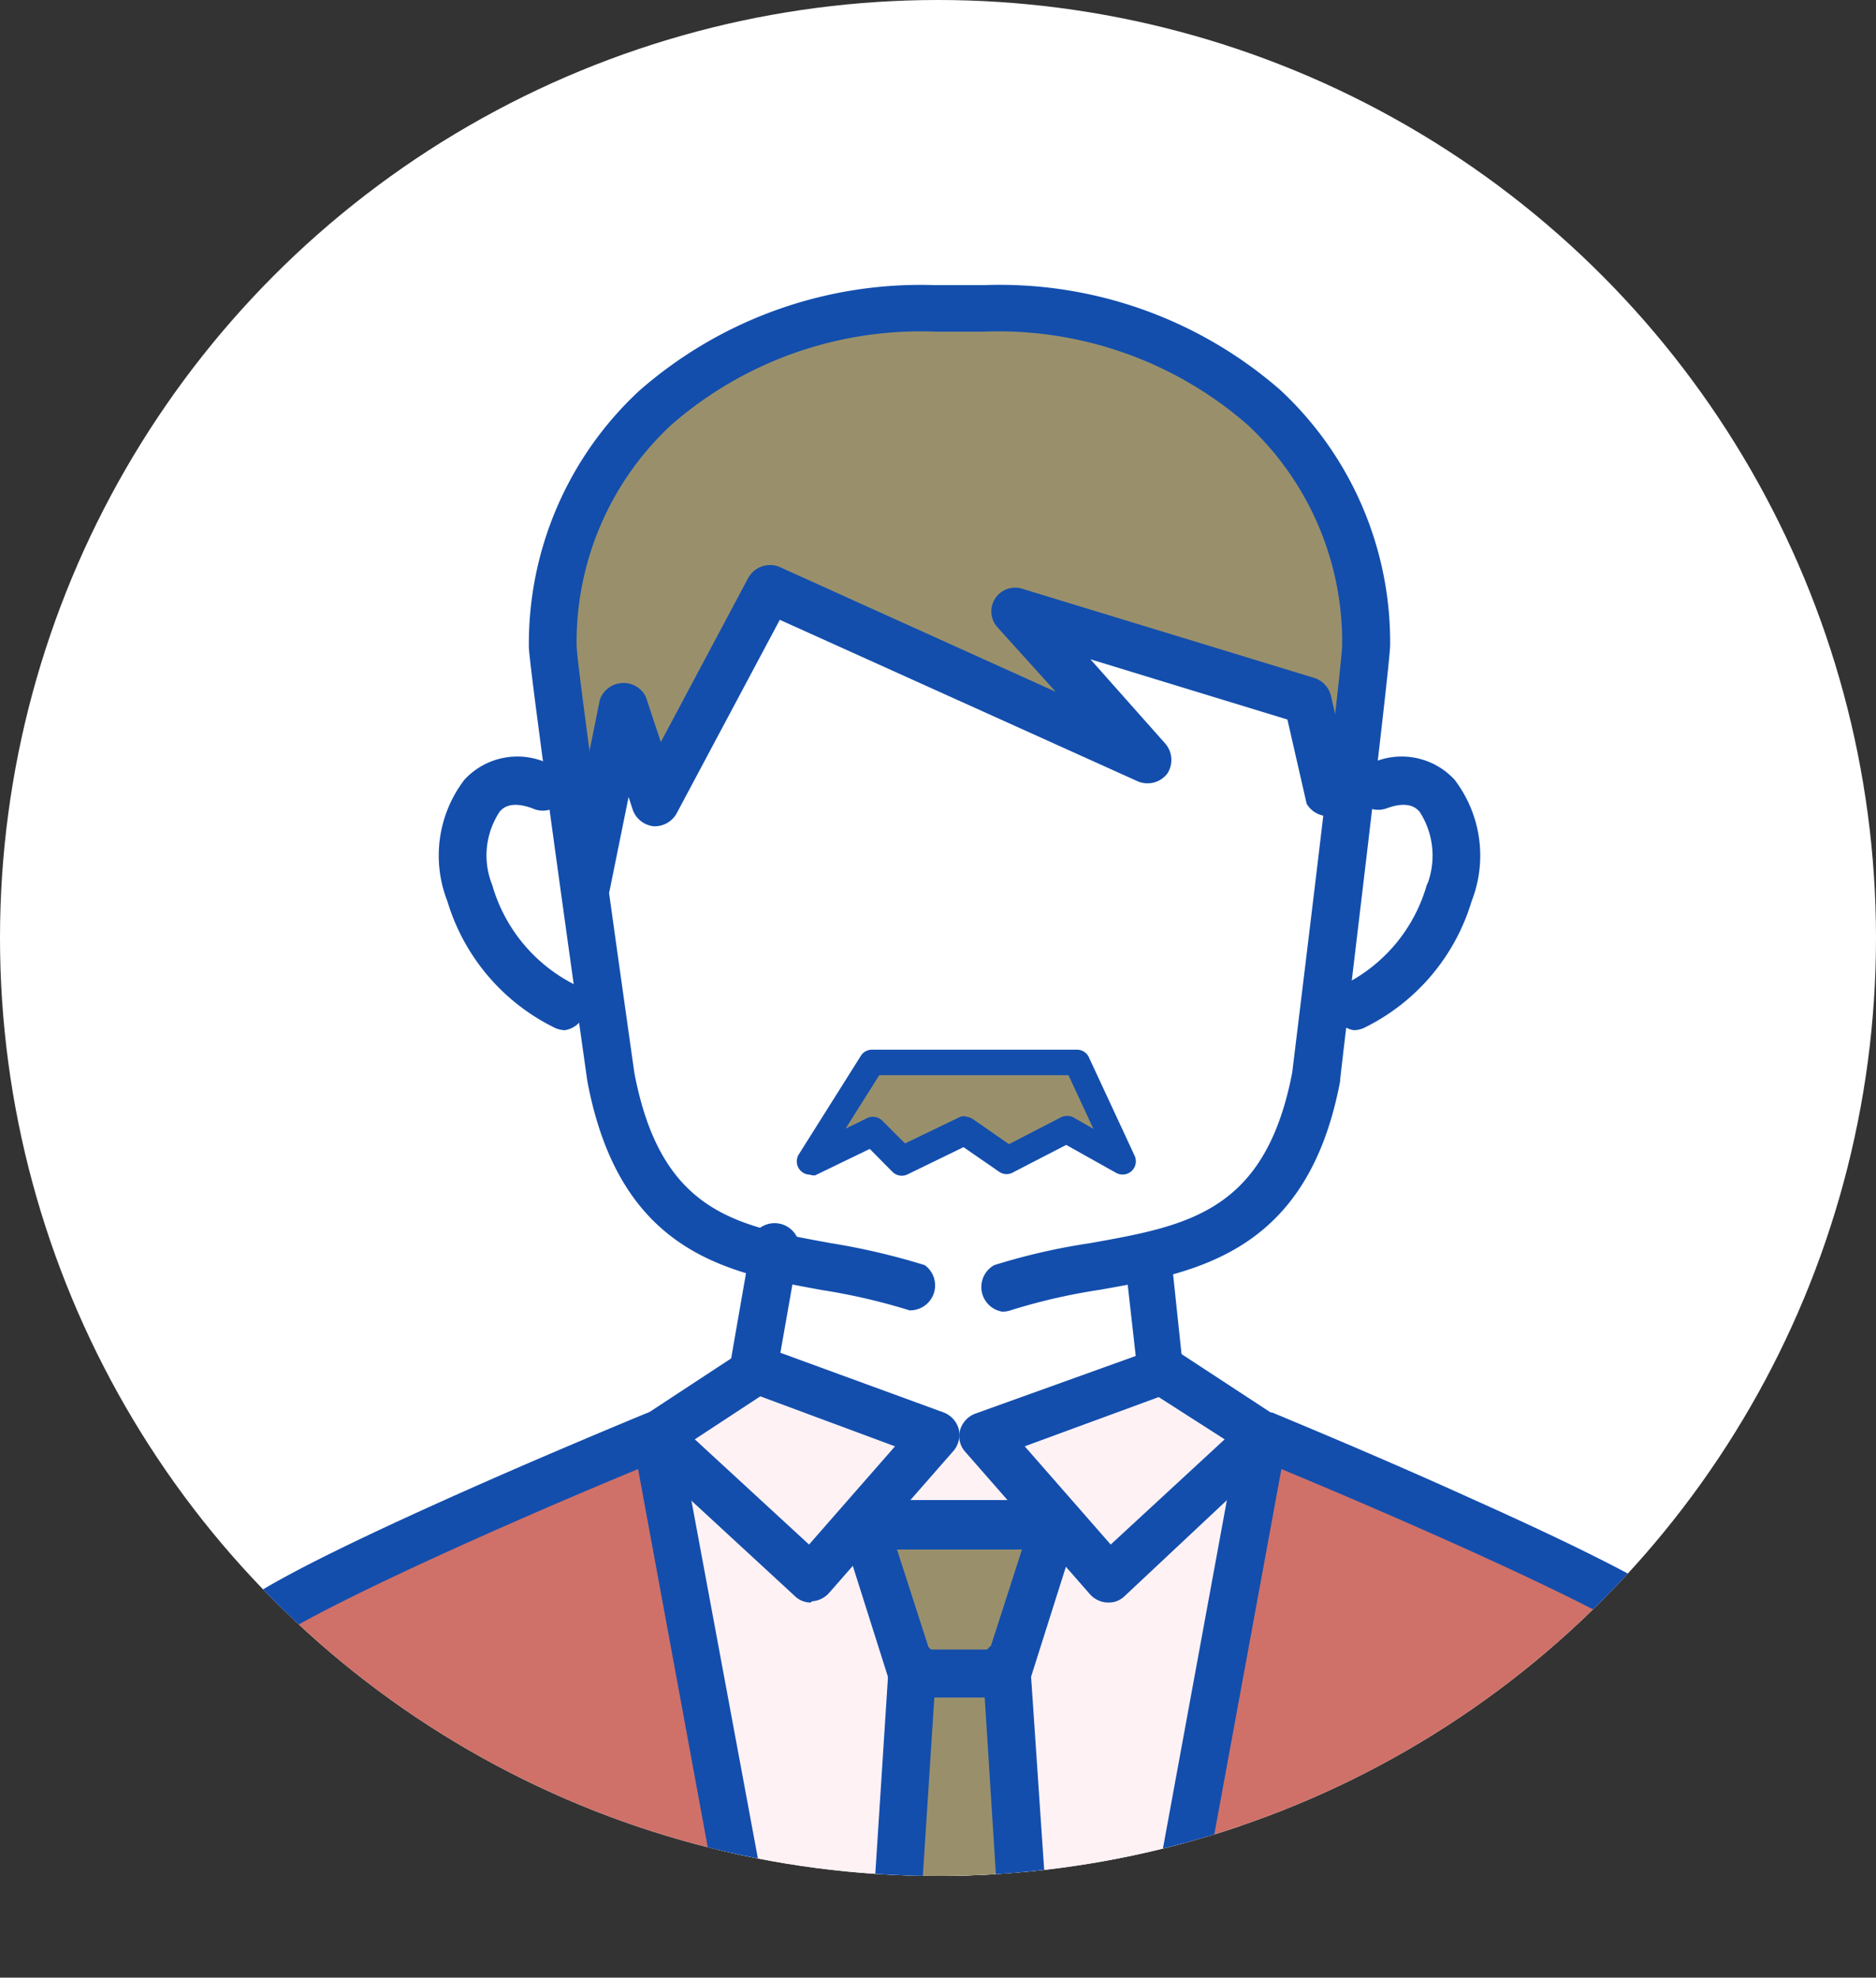
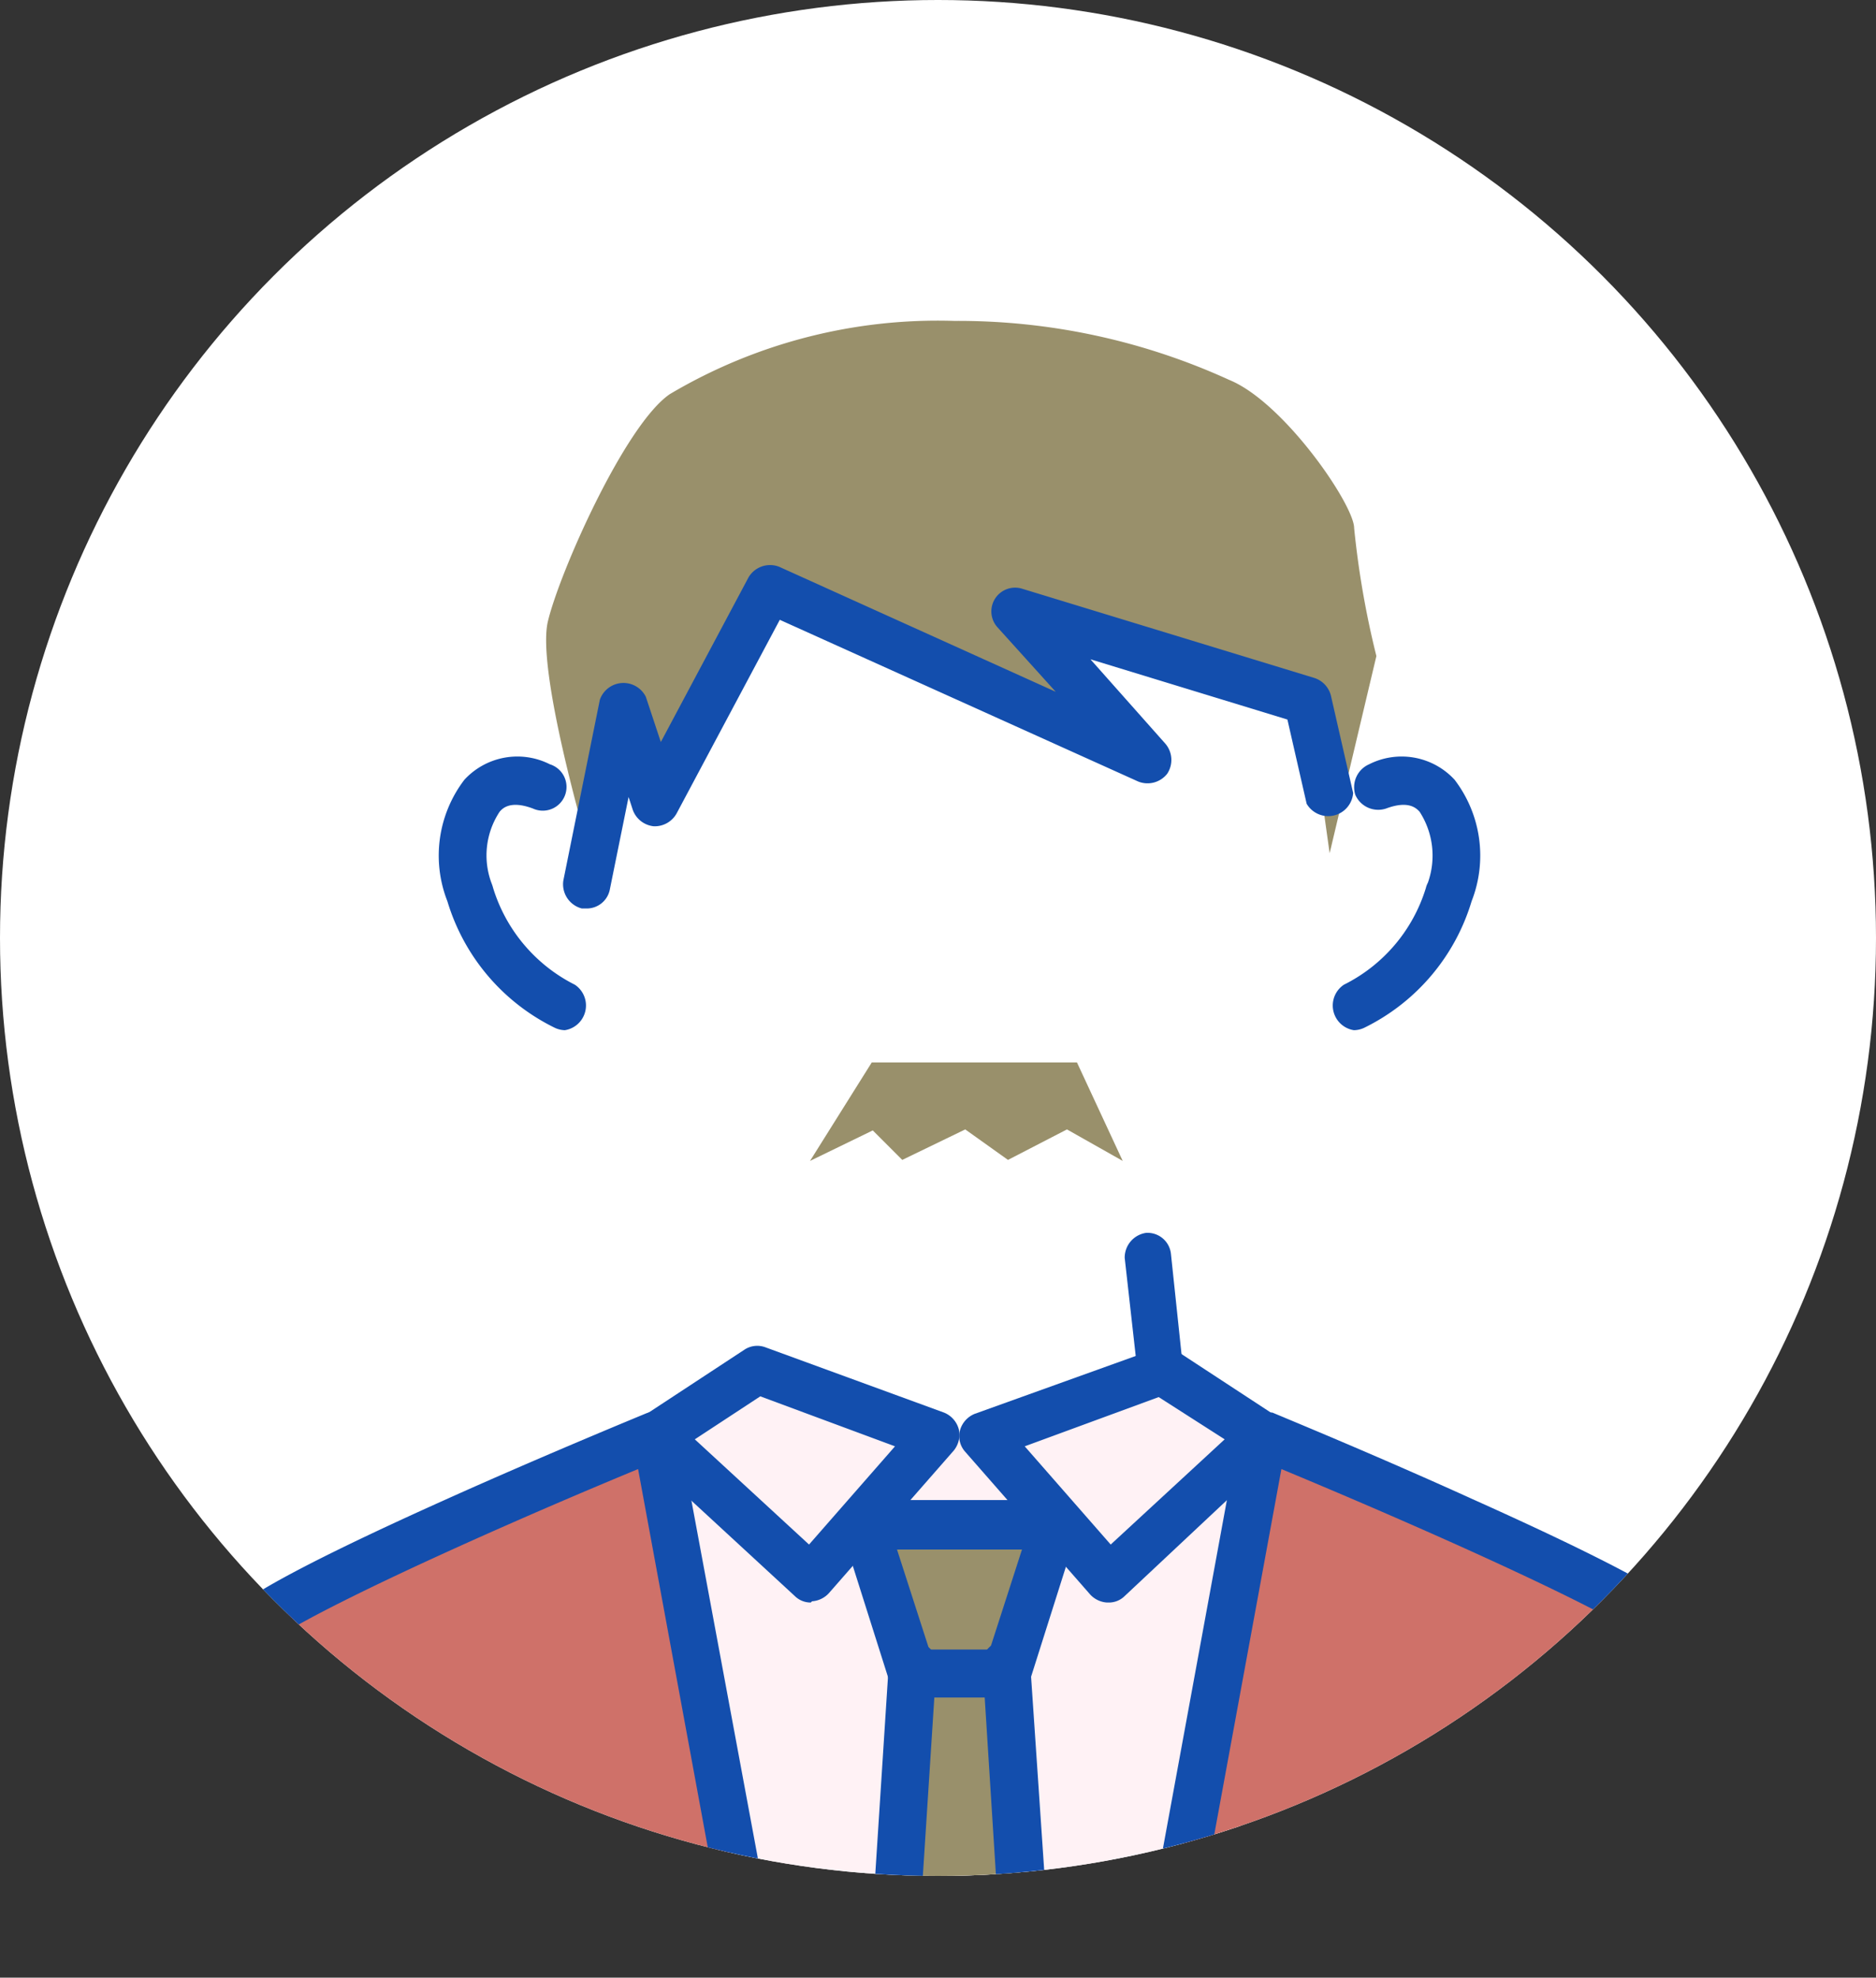
<svg xmlns="http://www.w3.org/2000/svg" width="75.06" height="79.13" viewBox="0 0 75.06 79.13">
  <rect x="0" y="0" width="75.06" height="79.13" fill="#333333" stroke="none" />
  <defs>
    <style>.a{fill:none;}.b{fill:#fff;}.c{clip-path:url(#a);}.d{fill:#99906b;}.e{fill:#fff2f5;}.f{fill:#cf7169;}.g{fill:#134ead;}</style>
    <clipPath id="a">
      <circle class="a" cx="37.53" cy="37.53" r="37.53" />
    </clipPath>
  </defs>
  <circle class="b" cx="37.53" cy="37.53" r="37.53" />
  <g class="c">
    <path class="b" d="M39.34,12.32h-1.9c-9.52,0-15.33,6.12-15.33,13.5,0,.75,2.33,17.26,2.33,17.26,1.18,6.26,2.6,6.41,6.46,7.11l-.57,4.63,9,2.61,7.16-2.61-.57-4.55c3.75-.67,5.58-1.2,6.7-7.19,0,0,2-16.51,2-17.26C54.67,18.44,48.86,12.32,39.34,12.32Z" />
    <path class="b" d="M18.8,34.93c.72,3.1,6.41,5,6.41,5l-1.3-9.75C20.82,29,18.09,33.51,18.8,34.93Z" />
    <path class="b" d="M52.6,30.36,51.87,40.6S57.26,38,58,34.93C58.69,33.51,58.05,28.82,52.6,30.36Z" />
    <path class="d" d="M23.46,33.65s-2-6.83-1.54-8.78S25,17,26.8,15.77a21,21,0,0,1,11.38-2.93,26.08,26.08,0,0,1,11,2.36c2.19.89,5,5,5,5.93a35.86,35.86,0,0,0,.89,5.12l-1.87,7.89-.85-6.06-11.75-4L46,30.36,30.78,23.57l-4.55,8.37-1-3.73Z" />
    <polygon class="e" points="29.27 78.15 49.35 78.15 50.49 57.26 46.42 54.82 38.62 57.42 30.09 54.82 26.27 57.34 29.27 78.15" />
    <polygon class="f" points="10.01 79.13 9.61 65.47 26.27 57.34 30.09 79.13 10.01 79.13" />
    <polygon class="f" points="66.5 79.05 66.91 65.39 50.24 57.26 46.42 79.05 66.5 79.05" />
    <polygon class="d" points="36.75 66.77 34.88 61.41 42.2 61.41 40.33 66.94 41.01 78.15 35.77 78.15 36.75 66.77" />
    <path class="g" d="M22.61,41.22a1,1,0,0,1-.4-.09,8.29,8.29,0,0,1-4.31-5.07,5,5,0,0,1,.68-4.86A2.88,2.88,0,0,1,22,30.58a.95.95,0,1,1-.68,1.77c-.91-.34-1.22,0-1.33.13a3.17,3.17,0,0,0-.33,2.84,1.72,1.72,0,0,1,.07.21A6.45,6.45,0,0,0,23,39.4a1,1,0,0,1-.4,1.82Z" />
-     <path class="g" d="M30.13,55.82l-.17,0a1,1,0,0,1-.77-1.1L30,50.07a1,1,0,1,1,1.88.33L31.07,55A1,1,0,0,1,30.13,55.82Z" />
    <path class="g" d="M32.44,64.12a.9.9,0,0,1-.64-.26l-6.19-5.71a.95.95,0,0,1,.13-1.49L29.79,54a.93.93,0,0,1,.84-.09l7.14,2.61a1,1,0,0,1,.59.66,1,1,0,0,1-.2.86l-5,5.71a1,1,0,0,1-.67.32ZM27.8,57.59l4.57,4.21,3.44-3.93-5.39-2Z" />
    <path class="g" d="M30.06,79.1a.94.94,0,0,1-.93-.78l-3.6-19.54c-7,2.9-14.22,6.25-15.08,7.22-.37,1,0,7,.58,12a1,1,0,1,1-1.89.22c-.3-2.65-1.22-11.44-.39-13.14.24-.48.64-1.29,9.08-5.08,3.89-1.75,7.74-3.33,8.05-3.46l.18-.06h.05a1,1,0,0,1,.67.15h0l0,0h0a1,1,0,0,1,.36.59h0L31,78a1.11,1.11,0,0,1,0,.17,1,1,0,0,1-.78.94Z" />
    <path class="g" d="M35.77,79.1h-.06a1,1,0,0,1-.89-1l.72-11.18a1,1,0,1,1,1.9.12l-.72,11.18A.94.94,0,0,1,35.77,79.1Z" />
    <path class="g" d="M54.17,41.22a1,1,0,0,1-.4-1.82,6.42,6.42,0,0,0,3.28-3.87.9.9,0,0,1,.08-.21,3.23,3.23,0,0,0-.33-2.84c-.12-.13-.43-.47-1.34-.13a1,1,0,0,1-1.23-.54,1,1,0,0,1,.55-1.23,2.88,2.88,0,0,1,3.42.62,5,5,0,0,1,.68,4.86,8.29,8.29,0,0,1-4.31,5.07A1,1,0,0,1,54.17,41.22Z" />
    <path class="g" d="M46.46,55.82a1,1,0,0,1-.94-.86L45,50.33a1,1,0,0,1,.85-1,.94.94,0,0,1,1,.84l.49,4.64a.94.94,0,0,1-.84,1Z" />
-     <path class="g" d="M40.09,52.48a1,1,0,0,1-.31-1.86,25.31,25.31,0,0,1,3.84-.88c3.92-.7,7-1.25,8.08-6.81.8-6.52,2-16.44,2-17.12A11.86,11.86,0,0,0,49.92,17a15.17,15.17,0,0,0-10.58-3.73h-1.9A15.17,15.17,0,0,0,26.86,17a11.86,11.86,0,0,0-3.79,8.82c0,.69,1.39,10.6,2.31,17.1,1.06,5.59,4.06,6.13,7.86,6.82a27.58,27.58,0,0,1,3.76.88,1,1,0,0,1-.61,1.81,24.22,24.22,0,0,0-3.49-.81c-3.79-.69-8.1-1.47-9.4-8.36v0c-.55-3.89-2.34-16.63-2.34-17.39a13.81,13.81,0,0,1,4.4-10.22,17.07,17.07,0,0,1,11.88-4.24h1.9A17.07,17.07,0,0,1,51.22,15.6a13.77,13.77,0,0,1,4.4,10.22c0,.77-1.69,14.61-2,17.38,0,0,0,0,0,.06-1.3,6.87-5.72,7.66-9.63,8.35a23.59,23.59,0,0,0-3.56.82A1,1,0,0,1,40.09,52.48Z" />
    <path class="g" d="M44.34,64.12h-.05a1,1,0,0,1-.67-.32l-5-5.71a.93.93,0,0,1-.21-.86,1,1,0,0,1,.59-.66L46.15,54A1,1,0,0,1,47,54l4,2.62a.92.92,0,0,1,.43.71.94.94,0,0,1-.3.78L45,63.86A.9.9,0,0,1,44.34,64.12ZM41,57.87l3.44,3.93L49,57.59,46.36,55.9Z" />
    <path class="g" d="M23.47,36.35l-.19,0a1,1,0,0,1-.74-1.12L24,28a1,1,0,0,1,1.84-.12l.6,1.81,3.51-6.59a1,1,0,0,1,1.23-.42l11.06,5L39.91,25.1a.95.95,0,0,1,1-1.54L52.6,27.13a1,1,0,0,1,.65.7l.89,3.9a1,1,0,0,1-1.86.43l-.77-3.37-7.88-2.41,3,3.38a1,1,0,0,1,.07,1.2,1,1,0,0,1-1.16.31L31.2,24.8l-4.13,7.75a1,1,0,0,1-.92.51,1,1,0,0,1-.83-.65l-.17-.52-.75,3.7A.94.94,0,0,1,23.47,36.35Z" />
    <path class="g" d="M40.29,67.92h-3.8a1,1,0,0,1-.91-.66l-1.9-6a1,1,0,0,1,.9-1.24H42.2a1,1,0,0,1,.77.39,1,1,0,0,1,.13.85l-1.9,6A1,1,0,0,1,40.29,67.92ZM37.18,66H39.6l1.29-4h-5Z" />
    <path class="g" d="M41,79.1a.94.94,0,0,1-.95-.89L39.34,67a1,1,0,1,1,1.9-.12L42,78.09a1,1,0,0,1-.89,1Z" />
    <path class="g" d="M46.74,79.1h-.17a1,1,0,0,1-.78-.94,1.11,1.11,0,0,1,0-.17l3.8-20.7h0a1,1,0,0,1,.33-.56l.12-.08a1,1,0,0,1,.63-.13l.06,0,.18,0c.3.13,4.15,1.71,8,3.46,8.45,3.79,8.85,4.6,9.09,5.08.83,1.7-.09,10.49-.39,13.14A1,1,0,1,1,65.78,78c.57-5,1-11,.58-12-.87-1-8.12-4.32-15.09-7.22L47.68,78.32A1,1,0,0,1,46.74,79.1ZM66.38,66Z" />
    <polygon class="d" points="32.41 46.45 34.88 42.51 43.09 42.51 44.92 46.45 42.69 45.19 40.33 46.41 38.62 45.19 36.1 46.41 34.92 45.23 32.41 46.45" />
-     <path class="g" d="M32.4,47a.53.53,0,0,1-.44-.81l2.48-3.94a.52.52,0,0,1,.44-.25h8.21a.52.52,0,0,1,.48.31l1.83,3.94a.53.53,0,0,1-.74.68l-2-1.12-2.11,1.09a.52.52,0,0,1-.55,0l-1.45-1-2.24,1.09a.53.53,0,0,1-.6-.1l-.91-.92-2.19,1.06A.59.59,0,0,1,32.4,47Zm6.22-2.32a.57.57,0,0,1,.31.1l1.44,1,2.07-1.07a.57.57,0,0,1,.51,0l.8.46-1-2.15H35.18l-1.35,2.14.86-.42a.53.53,0,0,1,.61.1l.91.91,2.18-1.05A.49.49,0,0,1,38.62,44.66Z" />
  </g>
</svg>